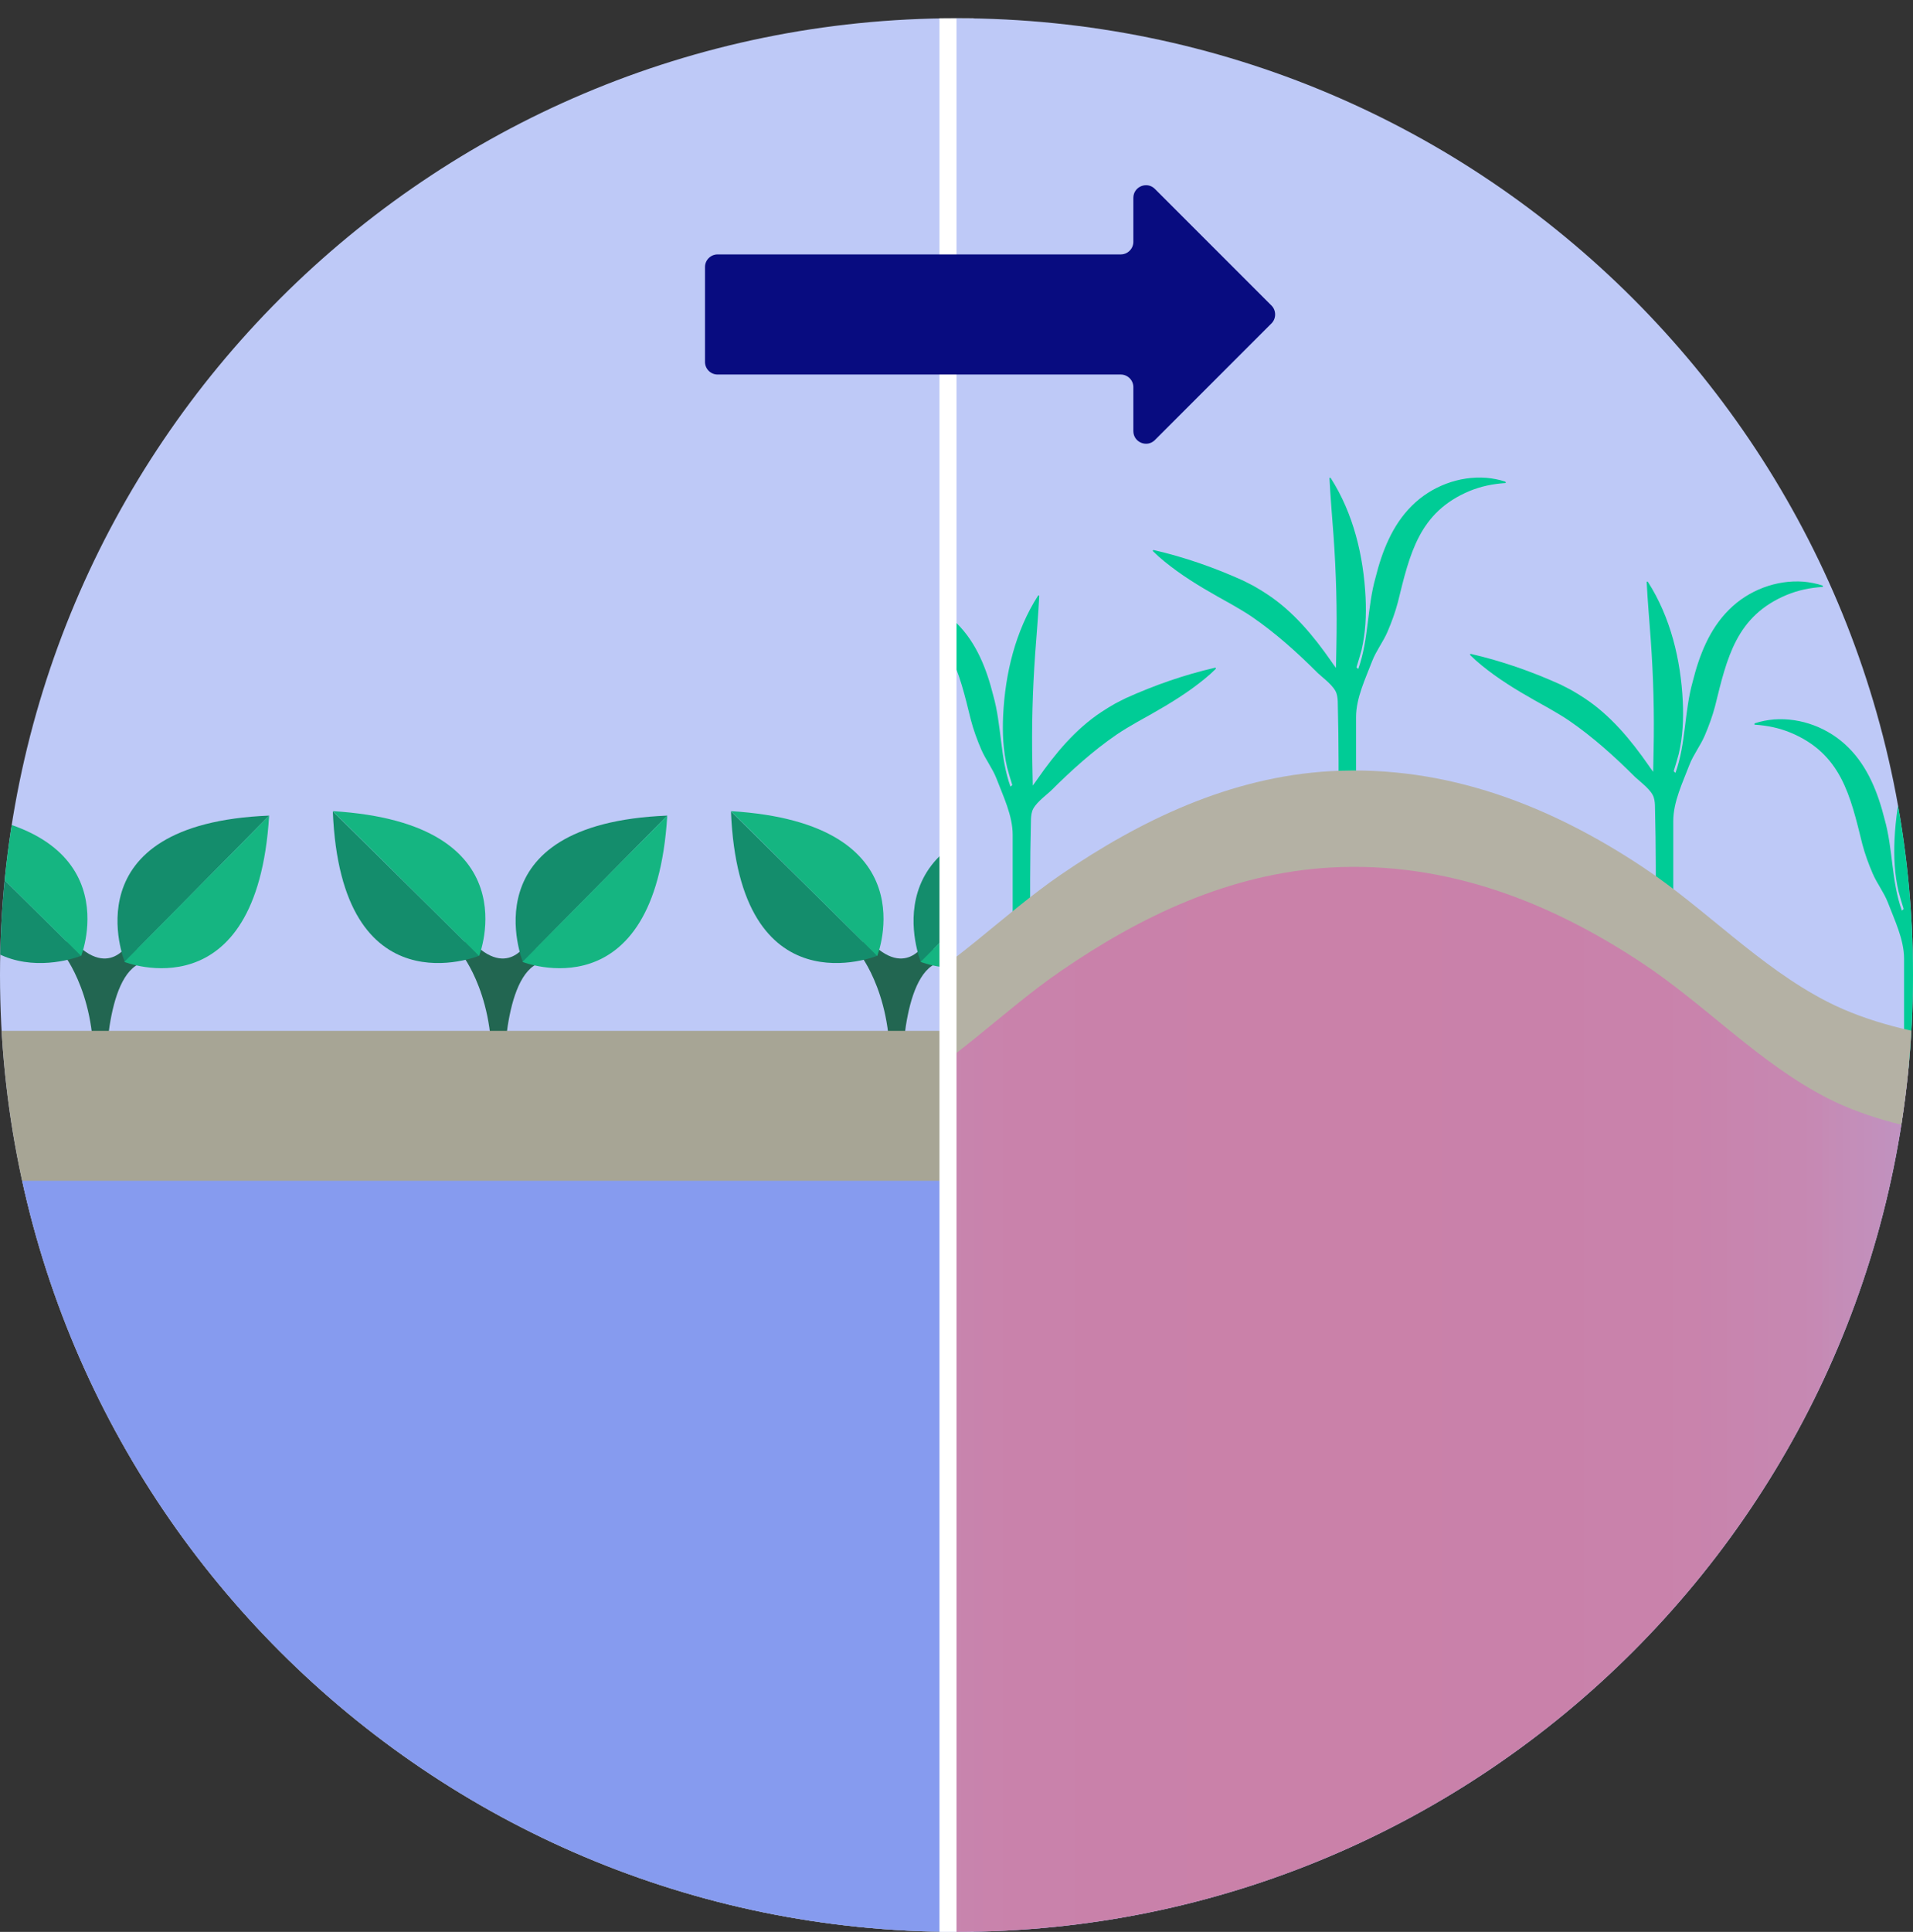
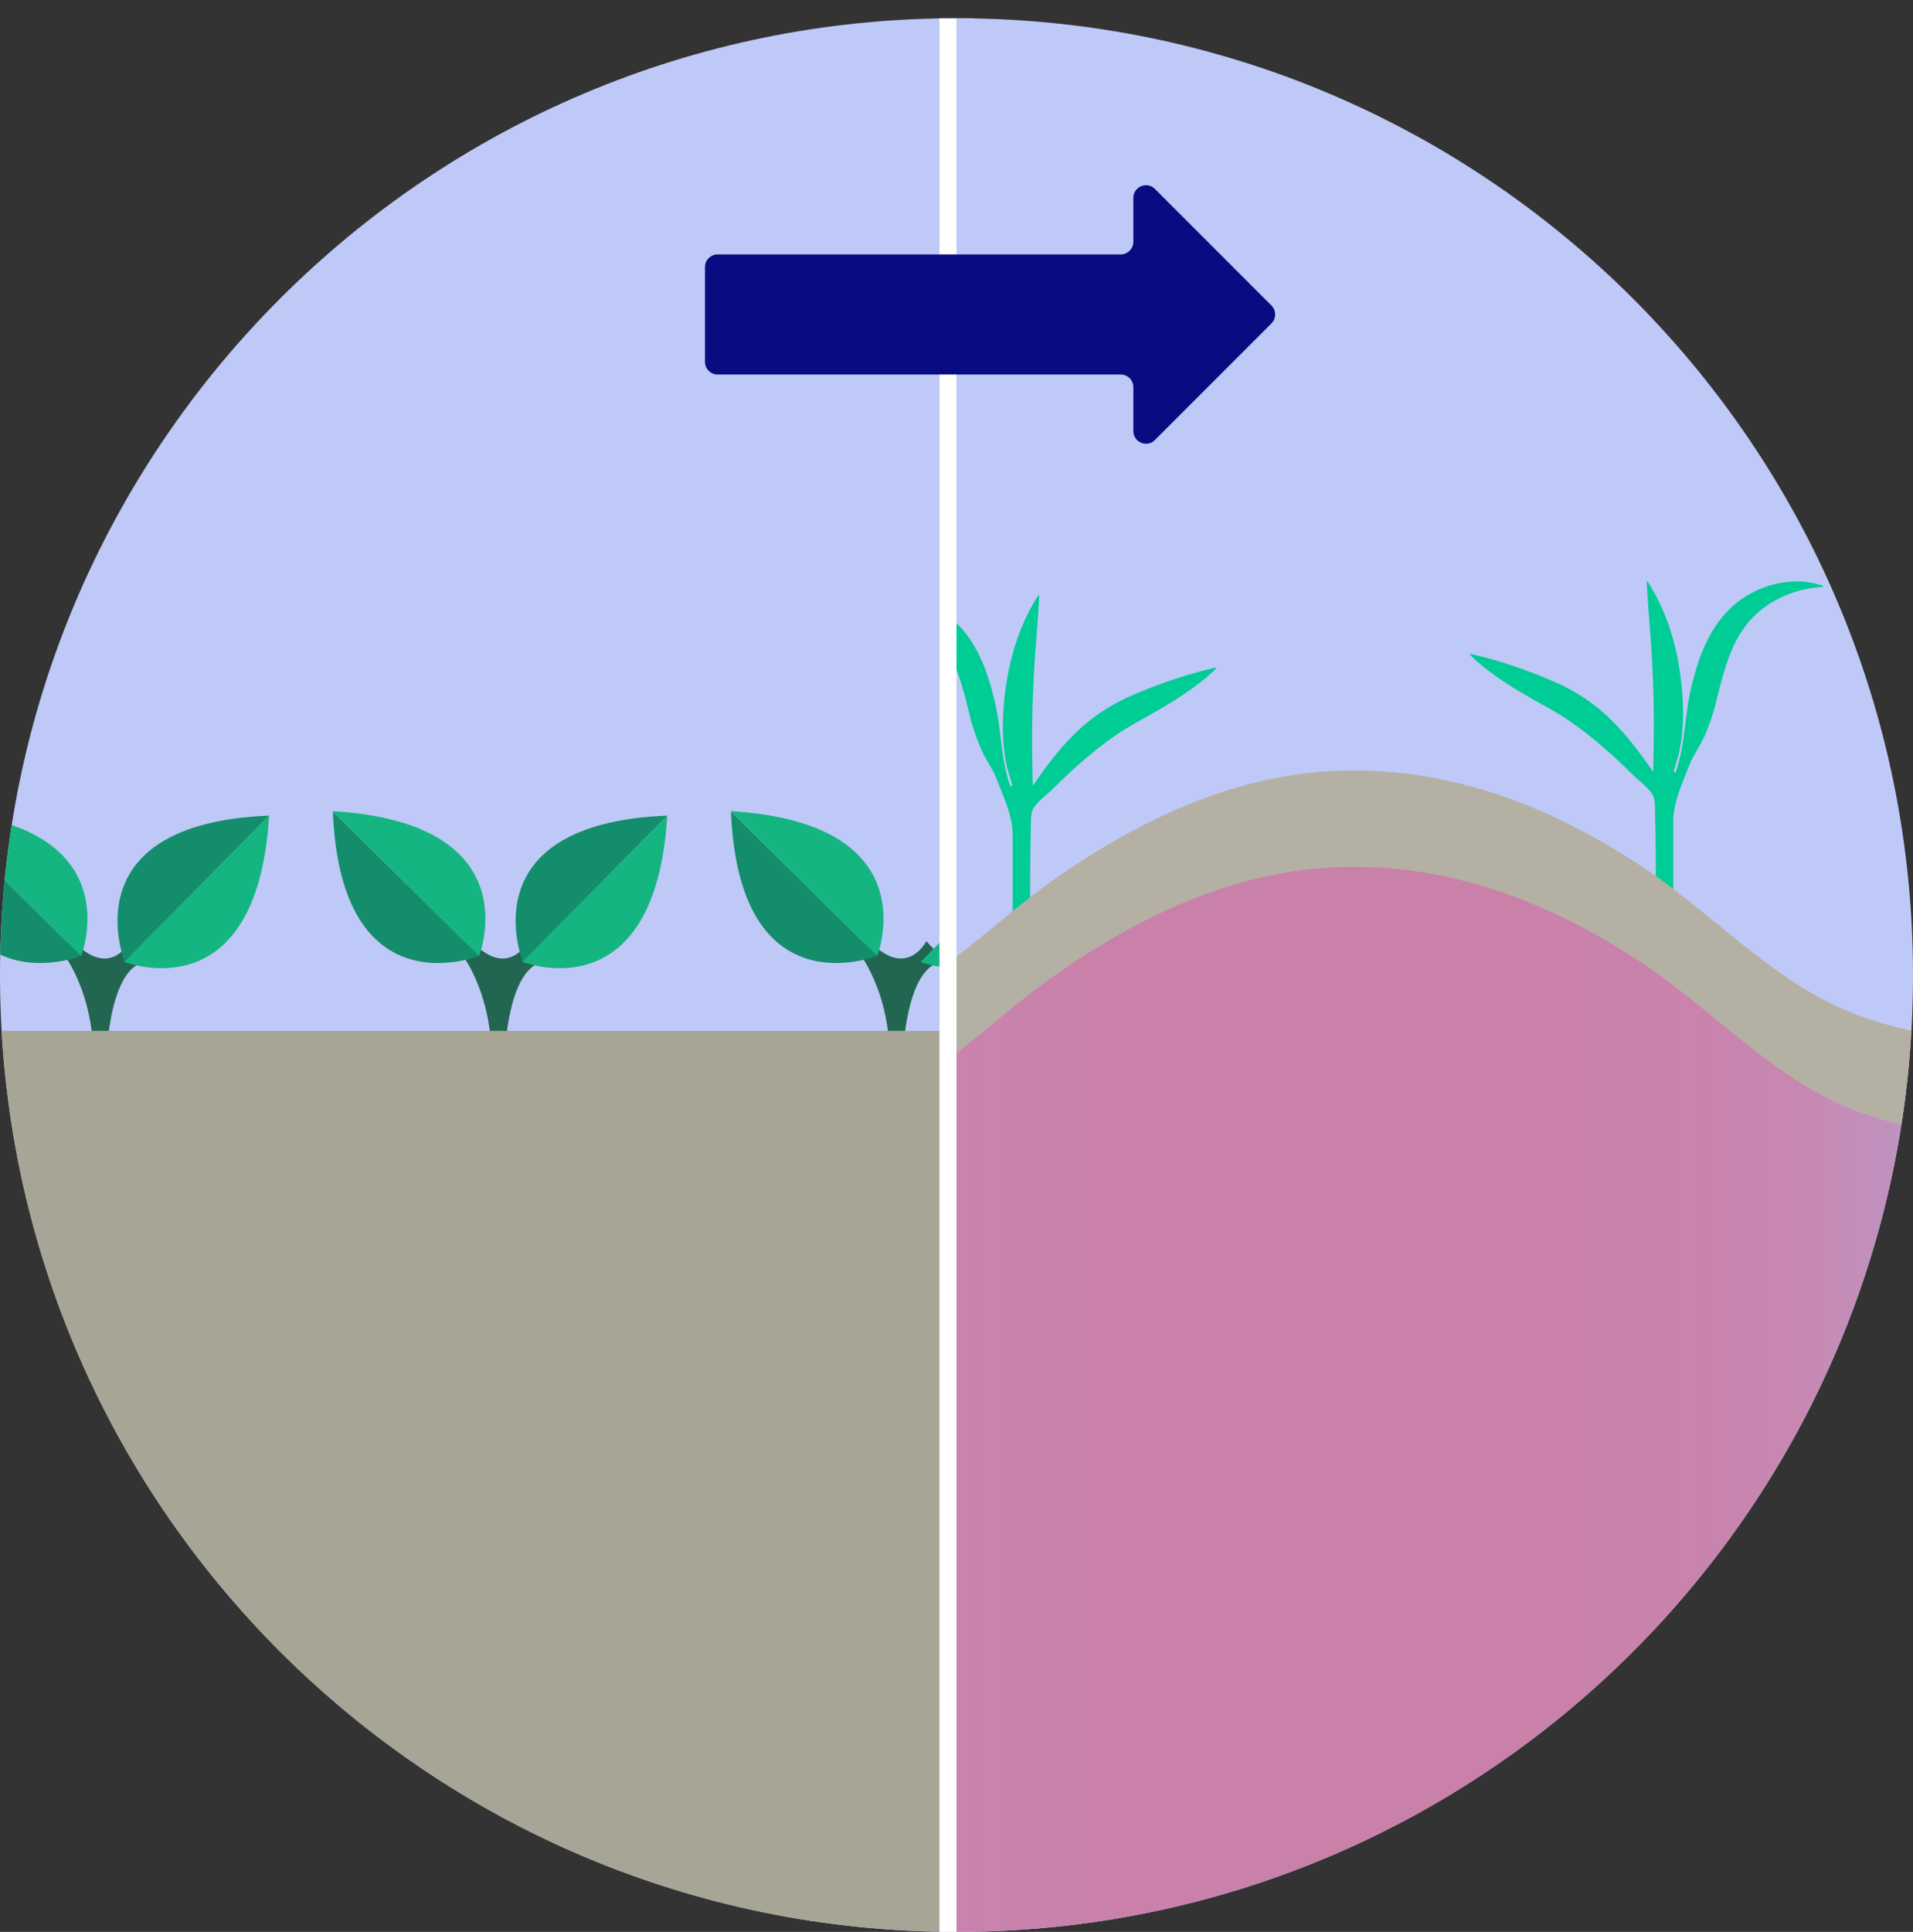
<svg xmlns="http://www.w3.org/2000/svg" id="Layer_1" viewBox="0 0 94.32 95.22" width="94.32" height="95.22" x="0" y="0">
  <rect x="0" y="0" width="94.32" height="95.22" fill="#333333" stroke="none" />
  <defs>
    <style>.cls-1,.cls-2{fill:none;}.cls-3{fill:url(#linear-gradient);}.cls-4{clip-path:url(#clippath);}.cls-5{fill:#00cc96;}.cls-6{fill:#b4b1a4;}.cls-7{fill:#a7a595;}.cls-8{fill:#bec9f7;}.cls-9{fill:#15b581;}.cls-10{fill:#226651;}.cls-11{fill:#080c80;}.cls-12{fill:#148d6c;}.cls-13{fill:#95a7f1;}.cls-14{fill:#869bef;}.cls-2{stroke:#fff;stroke-miterlimit:10;stroke-width:1.68px;}.cls-15{clip-path:url(#clippath-1);}</style>
    <clipPath id="clippath">
      <path class="cls-1" d="M0,48.06c0,26.05,21.11,47.16,47.16,47.16V.9C21.11,.9,0,22.02,0,48.06Z" />
    </clipPath>
    <clipPath id="clippath-1">
      <path class="cls-1" d="M47.16,.9V95.22c26.05,0,47.16-21.11,47.16-47.16S73.21,.9,47.16,.9Z" />
    </clipPath>
    <linearGradient id="linear-gradient" x1="31.28" y1="76.63" x2="105.78" y2="76.63" gradientUnits="userSpaceOnUse">
      <stop offset="0" stop-color="#fff" stop-opacity="0" />
      <stop offset="0" stop-color="#fff2f3" stop-opacity=".04" />
      <stop offset=".03" stop-color="#ffc9cb" stop-opacity=".16" />
      <stop offset=".06" stop-color="#ffa6a9" stop-opacity=".27" />
      <stop offset=".1" stop-color="#ff898d" stop-opacity=".35" />
      <stop offset=".14" stop-color="#ff7378" stop-opacity=".42" />
      <stop offset=".18" stop-color="#ff6469" stop-opacity=".47" />
      <stop offset=".25" stop-color="#ff5b61" stop-opacity=".49" />
      <stop offset=".44" stop-color="#ff595f" stop-opacity=".5" />
      <stop offset=".68" stop-color="#ff5b61" stop-opacity=".49" />
      <stop offset=".77" stop-color="#ff6469" stop-opacity=".47" />
      <stop offset=".83" stop-color="#ff7378" stop-opacity=".42" />
      <stop offset=".88" stop-color="#ff898d" stop-opacity=".35" />
      <stop offset=".92" stop-color="#ffa6a9" stop-opacity=".27" />
      <stop offset=".96" stop-color="#ffc9cb" stop-opacity=".16" />
      <stop offset=".99" stop-color="#fff2f3" stop-opacity=".04" />
      <stop offset="1" stop-color="#fff" stop-opacity="0" />
    </linearGradient>
  </defs>
  <path class="cls-8" d="M0,48.06c0,26.05,21.11,47.16,47.16,47.16V.9C21.11,.9,0,22.02,0,48.06Z" />
  <g class="cls-4">
    <g>
      <g>
        <path class="cls-10" d="M3.12,47.01s1.82,2.24,1.44,6.36c-.02,.21,.13,.4,.35,.42h0c.18,.02,.33-.13,.32-.31-.06-1.07,.06-6.08,2.14-6.09l-.96-1s-1.05,2.09-3.03-.27l-.26,.89Z" />
        <path class="cls-12" d="M-3.21,39.99l7.21,7.12s-6.81,2.77-7.21-7.12Z" />
        <path class="cls-9" d="M-3.21,39.98l7.21,7.14s2.6-6.54-7.21-7.14Z" />
        <path class="cls-12" d="M13.27,40.2l-7.12,7.21s-2.77-6.81,7.12-7.21Z" />
        <path class="cls-9" d="M13.27,40.2l-7.14,7.21s6.54,2.6,7.14-7.21Z" />
      </g>
      <g>
        <path class="cls-10" d="M22.75,47.01s1.82,2.24,1.44,6.36c-.02,.21,.13,.4,.35,.42h0c.18,.02,.33-.13,.32-.31-.06-1.07,.06-6.08,2.14-6.09l-.96-1s-1.05,2.09-3.03-.27l-.26,.89Z" />
        <path class="cls-12" d="M16.41,39.99l7.21,7.12s-6.81,2.77-7.21-7.12Z" />
        <path class="cls-9" d="M16.41,39.98l7.21,7.14s2.6-6.54-7.21-7.14Z" />
        <path class="cls-12" d="M32.9,40.2l-7.12,7.21s-2.77-6.81,7.12-7.21Z" />
        <path class="cls-9" d="M32.9,40.2l-7.14,7.21s6.54,2.6,7.14-7.21Z" />
      </g>
      <g>
        <path class="cls-10" d="M42.38,47.01s1.82,2.24,1.44,6.36c-.02,.21,.13,.4,.35,.42h0c.18,.02,.33-.13,.32-.31-.06-1.07,.06-6.08,2.14-6.09l-.96-1s-1.05,2.09-3.03-.27l-.26,.89Z" />
        <path class="cls-12" d="M36.04,39.99l7.21,7.12s-6.81,2.77-7.21-7.12Z" />
        <path class="cls-9" d="M36.04,39.98l7.21,7.14s2.6-6.54-7.21-7.14Z" />
-         <path class="cls-12" d="M52.52,40.2l-7.12,7.21s-2.77-6.81,7.12-7.21Z" />
        <path class="cls-9" d="M52.53,40.2l-7.14,7.21s6.54,2.6,7.14-7.21Z" />
      </g>
      <rect class="cls-7" x="-4.89" y="50.81" width="78.79" height="69.74" />
-       <rect class="cls-14" x="-17.47" y="58.2" width="107.02" height="71.72" />
    </g>
  </g>
  <line class="cls-2" x1="47.16" y1="95.22" x2="47.16" y2=".9" />
  <path class="cls-8" d="M47.16,.9V95.22c26.05,0,47.16-21.11,47.16-47.16S73.21,.9,47.16,.9Z" />
  <g class="cls-15">
    <g>
-       <path class="cls-5" d="M74.22,23.74c-.3-.1-.62-.16-.94-.19-1.34-.1-2.71,.42-3.67,1.38-.97,.96-1.47,2.26-1.79,3.54-.42,1.49-.33,3.04-.85,4.5-.03-.02-.06-.04-.09-.08,.09-.28,.17-.56,.25-.85,.2-.85,.24-1.71,.2-2.58-.1-2.06-.6-4.15-1.72-5.9-.02-.03-.07-.01-.06,.02,.04,.84,.14,1.99,.2,2.83,.13,1.83,.18,3.64,.14,5.47,0,.35-.02,.69-.02,1.04-.08-.11-.16-.21-.23-.32-.87-1.25-1.87-2.46-3.16-3.31l-.33-.21-.34-.2c-.16-.09-.36-.18-.53-.27-1.42-.64-2.88-1.15-4.4-1.5-.03,0-.06,.04-.03,.06,.36,.36,.76,.67,1.17,.97,.86,.62,1.77,1.13,2.69,1.64,.33,.19,.71,.41,1.03,.63,1.15,.79,2.23,1.76,3.24,2.77,.28,.26,.81,.64,.92,1.01,.05,.16,.06,.34,.06,.51,.05,1.9,.04,3.8,.04,5.7,0,.24,.18,.44,.42,.45s.44-.19,.44-.43v-5.07c0-.96,.47-1.91,.8-2.78,.19-.49,.54-.94,.75-1.43s.38-.96,.51-1.45c.59-2.39,1.04-4.45,3.54-5.49,.56-.23,1.14-.35,1.75-.39,.01,0,.03,0,.03-.02,0-.02,0-.04-.02-.04Z" />
      <path class="cls-5" d="M89.86,28.86c-.3-.1-.62-.16-.94-.19-1.34-.1-2.71,.42-3.67,1.38-.97,.96-1.47,2.26-1.79,3.54-.42,1.49-.33,3.04-.85,4.5-.03-.02-.06-.04-.09-.08,.09-.28,.17-.56,.25-.85,.2-.85,.24-1.71,.2-2.58-.1-2.06-.6-4.15-1.72-5.9-.02-.03-.07-.01-.06,.02,.04,.84,.14,1.99,.2,2.83,.13,1.83,.18,3.64,.14,5.47,0,.35-.02,.69-.02,1.04-.08-.11-.16-.21-.23-.32-.87-1.25-1.87-2.46-3.16-3.31l-.33-.21-.34-.2c-.16-.09-.36-.18-.53-.27-1.42-.64-2.88-1.15-4.4-1.5-.03,0-.06,.04-.03,.06,.36,.36,.76,.67,1.17,.97,.86,.62,1.77,1.13,2.69,1.64,.33,.19,.71,.41,1.03,.63,1.15,.79,2.23,1.76,3.24,2.77,.28,.26,.81,.64,.92,1.01,.05,.16,.06,.34,.06,.51,.05,1.9,.04,3.8,.04,5.7,0,.24,.18,.44,.42,.45s.44-.19,.44-.43v-5.07c0-.96,.47-1.91,.8-2.78,.19-.49,.54-.94,.75-1.43s.38-.96,.51-1.45c.59-2.39,1.04-4.45,3.54-5.49,.56-.23,1.14-.35,1.75-.39,.01,0,.03,0,.03-.02,0-.02,0-.04-.02-.04Z" />
-       <path class="cls-5" d="M86.52,35.65c.3-.1,.62-.16,.94-.19,1.34-.1,2.71,.42,3.67,1.38,.97,.96,1.47,2.26,1.79,3.54,.42,1.49,.33,3.04,.85,4.5,.03-.02,.06-.04,.09-.08-.09-.28-.17-.56-.25-.85-.2-.85-.24-1.71-.2-2.58,.1-2.06,.6-4.15,1.72-5.9,.02-.03,.07-.01,.06,.02-.04,.84-.14,1.99-.2,2.83-.13,1.83-.18,3.64-.14,5.47,0,.35,.02,.69,.02,1.04,.08-.11,.16-.21,.23-.32,.87-1.25,1.87-2.46,3.16-3.31l.33-.21,.34-.2c.16-.09,.36-.18,.53-.27,1.42-.64,2.88-1.15,4.4-1.5,.03,0,.06,.04,.03,.06-.36,.36-.76,.67-1.17,.97-.86,.62-1.77,1.13-2.69,1.64-.33,.19-.71,.41-1.03,.63-1.15,.79-2.23,1.76-3.24,2.77-.28,.26-.81,.64-.92,1.01-.05,.16-.06,.34-.06,.51-.05,1.9-.04,3.8-.04,5.7,0,.24-.18,.44-.42,.45s-.44-.19-.44-.43c0,0,0-5.06,0-5.07,0-.96-.47-1.91-.8-2.78-.19-.49-.54-.94-.75-1.43s-.38-.96-.51-1.45c-.59-2.39-1.04-4.45-3.54-5.49-.56-.23-1.14-.35-1.75-.39-.01,0-.03,0-.03-.02,0-.02,0-.04,.02-.04Z" />
      <path class="cls-5" d="M42.57,29.54c.3-.1,.62-.16,.94-.19,1.34-.1,2.71,.42,3.67,1.38,.97,.96,1.47,2.26,1.79,3.54,.42,1.49,.33,3.04,.85,4.5,.03-.02,.06-.04,.09-.08-.09-.28-.17-.56-.25-.85-.2-.85-.24-1.71-.2-2.58,.1-2.06,.6-4.15,1.72-5.9,.02-.03,.07-.01,.06,.02-.04,.84-.14,1.99-.2,2.83-.13,1.83-.18,3.64-.14,5.47,0,.35,.02,.69,.02,1.04,.08-.11,.16-.21,.23-.32,.87-1.25,1.87-2.46,3.16-3.31l.33-.21,.34-.2c.16-.09,.36-.18,.53-.27,1.42-.64,2.88-1.15,4.4-1.5,.03,0,.06,.04,.03,.06-.36,.36-.76,.67-1.17,.97-.86,.62-1.77,1.13-2.69,1.64-.33,.19-.71,.41-1.03,.63-1.15,.79-2.23,1.76-3.24,2.77-.28,.26-.81,.64-.92,1.01-.05,.16-.06,.34-.06,.51-.05,1.9-.04,3.8-.04,5.7,0,.24-.18,.44-.42,.45s-.44-.19-.44-.43v-5.07c0-.96-.47-1.91-.8-2.78-.19-.49-.54-.94-.75-1.43s-.38-.96-.51-1.45c-.59-2.39-1.04-4.45-3.54-5.49-.56-.23-1.14-.35-1.75-.39-.01,0-.03,0-.03-.02,0-.02,0-.04,.02-.04Z" />
      <path class="cls-5" d="M46.74,36.34c-.3-.1-.62-.16-.94-.19-1.34-.1-2.71,.42-3.67,1.38-.97,.96-1.47,2.26-1.79,3.54-.42,1.49-.33,3.04-.85,4.5-.03-.02-.06-.04-.09-.08,.09-.28,.17-.56,.25-.85,.2-.85,.24-1.71,.2-2.58-.1-2.06-.6-4.15-1.72-5.9-.02-.03-.07-.01-.06,.02,.04,.84,.14,1.99,.2,2.83,.13,1.83,.18,3.64,.14,5.47,0,.35-.02,.69-.02,1.04-.08-.11-.16-.21-.23-.32-.87-1.25-1.87-2.46-3.16-3.31l-.33-.21-.34-.2c-.16-.09-.36-.18-.53-.27-1.42-.64-2.88-1.15-4.4-1.5-.03,0-.06,.04-.03,.06,.36,.36,.76,.67,1.17,.97,.86,.62,1.77,1.13,2.69,1.64,.33,.19,.71,.41,1.03,.63,1.15,.79,2.23,1.76,3.24,2.77,.28,.26,.81,.64,.92,1.01,.05,.16,.06,.34,.06,.51,.05,1.9,.04,3.8,.04,5.7,0,.24,.18,.44,.42,.45s.44-.19,.44-.43v-5.07c0-.96,.47-1.91,.8-2.78,.19-.49,.54-.94,.75-1.43s.38-.96,.51-1.45c.59-2.39,1.04-4.45,3.54-5.49,.56-.23,1.14-.35,1.75-.39,.01,0,.03,0,.03-.02,0-.02,0-.04-.02-.04Z" />
      <g>
        <polygon class="cls-13" points="31.72 53.77 43.66 51.75 59.73 41.13 73.39 41.13 87.64 49.37 96.99 53.77 105.78 55.45 101.75 81.43 94.42 82.9 88.01 87.29 80.18 95.36 68.75 102.87 58.32 99.94 39.76 107.68 42.2 83.63 36.34 81.06 31.28 80.7 31.72 53.77" />
        <polygon class="cls-3" points="31.72 53.77 43.66 51.75 59.73 41.13 73.39 41.13 87.64 49.37 96.99 53.77 105.78 55.45 101.75 81.43 94.42 82.9 88.01 87.29 80.18 95.36 68.75 102.87 58.32 99.94 38.07 112.13 42.2 83.63 36.34 81.06 31.28 80.7 31.72 53.77" />
      </g>
      <path class="cls-6" d="M34.04,51.45s5.63,.04,9.74-2.08c3.15-1.62,5.66-4.3,8.54-6.27,3.88-2.65,8.32-4.81,13.28-5.09,5.75-.32,10.88,1.73,15.4,4.73,3.09,2.05,5.73,4.9,9.07,6.62,4.11,2.12,9.74,2.08,9.74,2.08v4.75s-5.63,.04-9.74-2.08c-3.34-1.72-5.98-4.57-9.07-6.62-4.52-3-9.65-5.05-15.4-4.73-4.97,.28-9.41,2.43-13.28,5.09-2.88,1.97-5.39,4.64-8.54,6.27-4.11,2.12-9.74,2.08-9.74,2.08v-4.75Z" />
    </g>
  </g>
  <path class="cls-11" d="M62.69,15.06l-5.75-5.75c-.39-.39-1.06-.11-1.06,.44v2.17c0,.34-.28,.62-.62,.62h-19.88c-.34,0-.62,.28-.62,.62v4.68c0,.34,.28,.62,.62,.62h19.88c.34,0,.62,.28,.62,.62v2.17c0,.55,.67,.83,1.06,.44l5.75-5.75c.24-.24,.24-.64,0-.88Z" />
</svg>